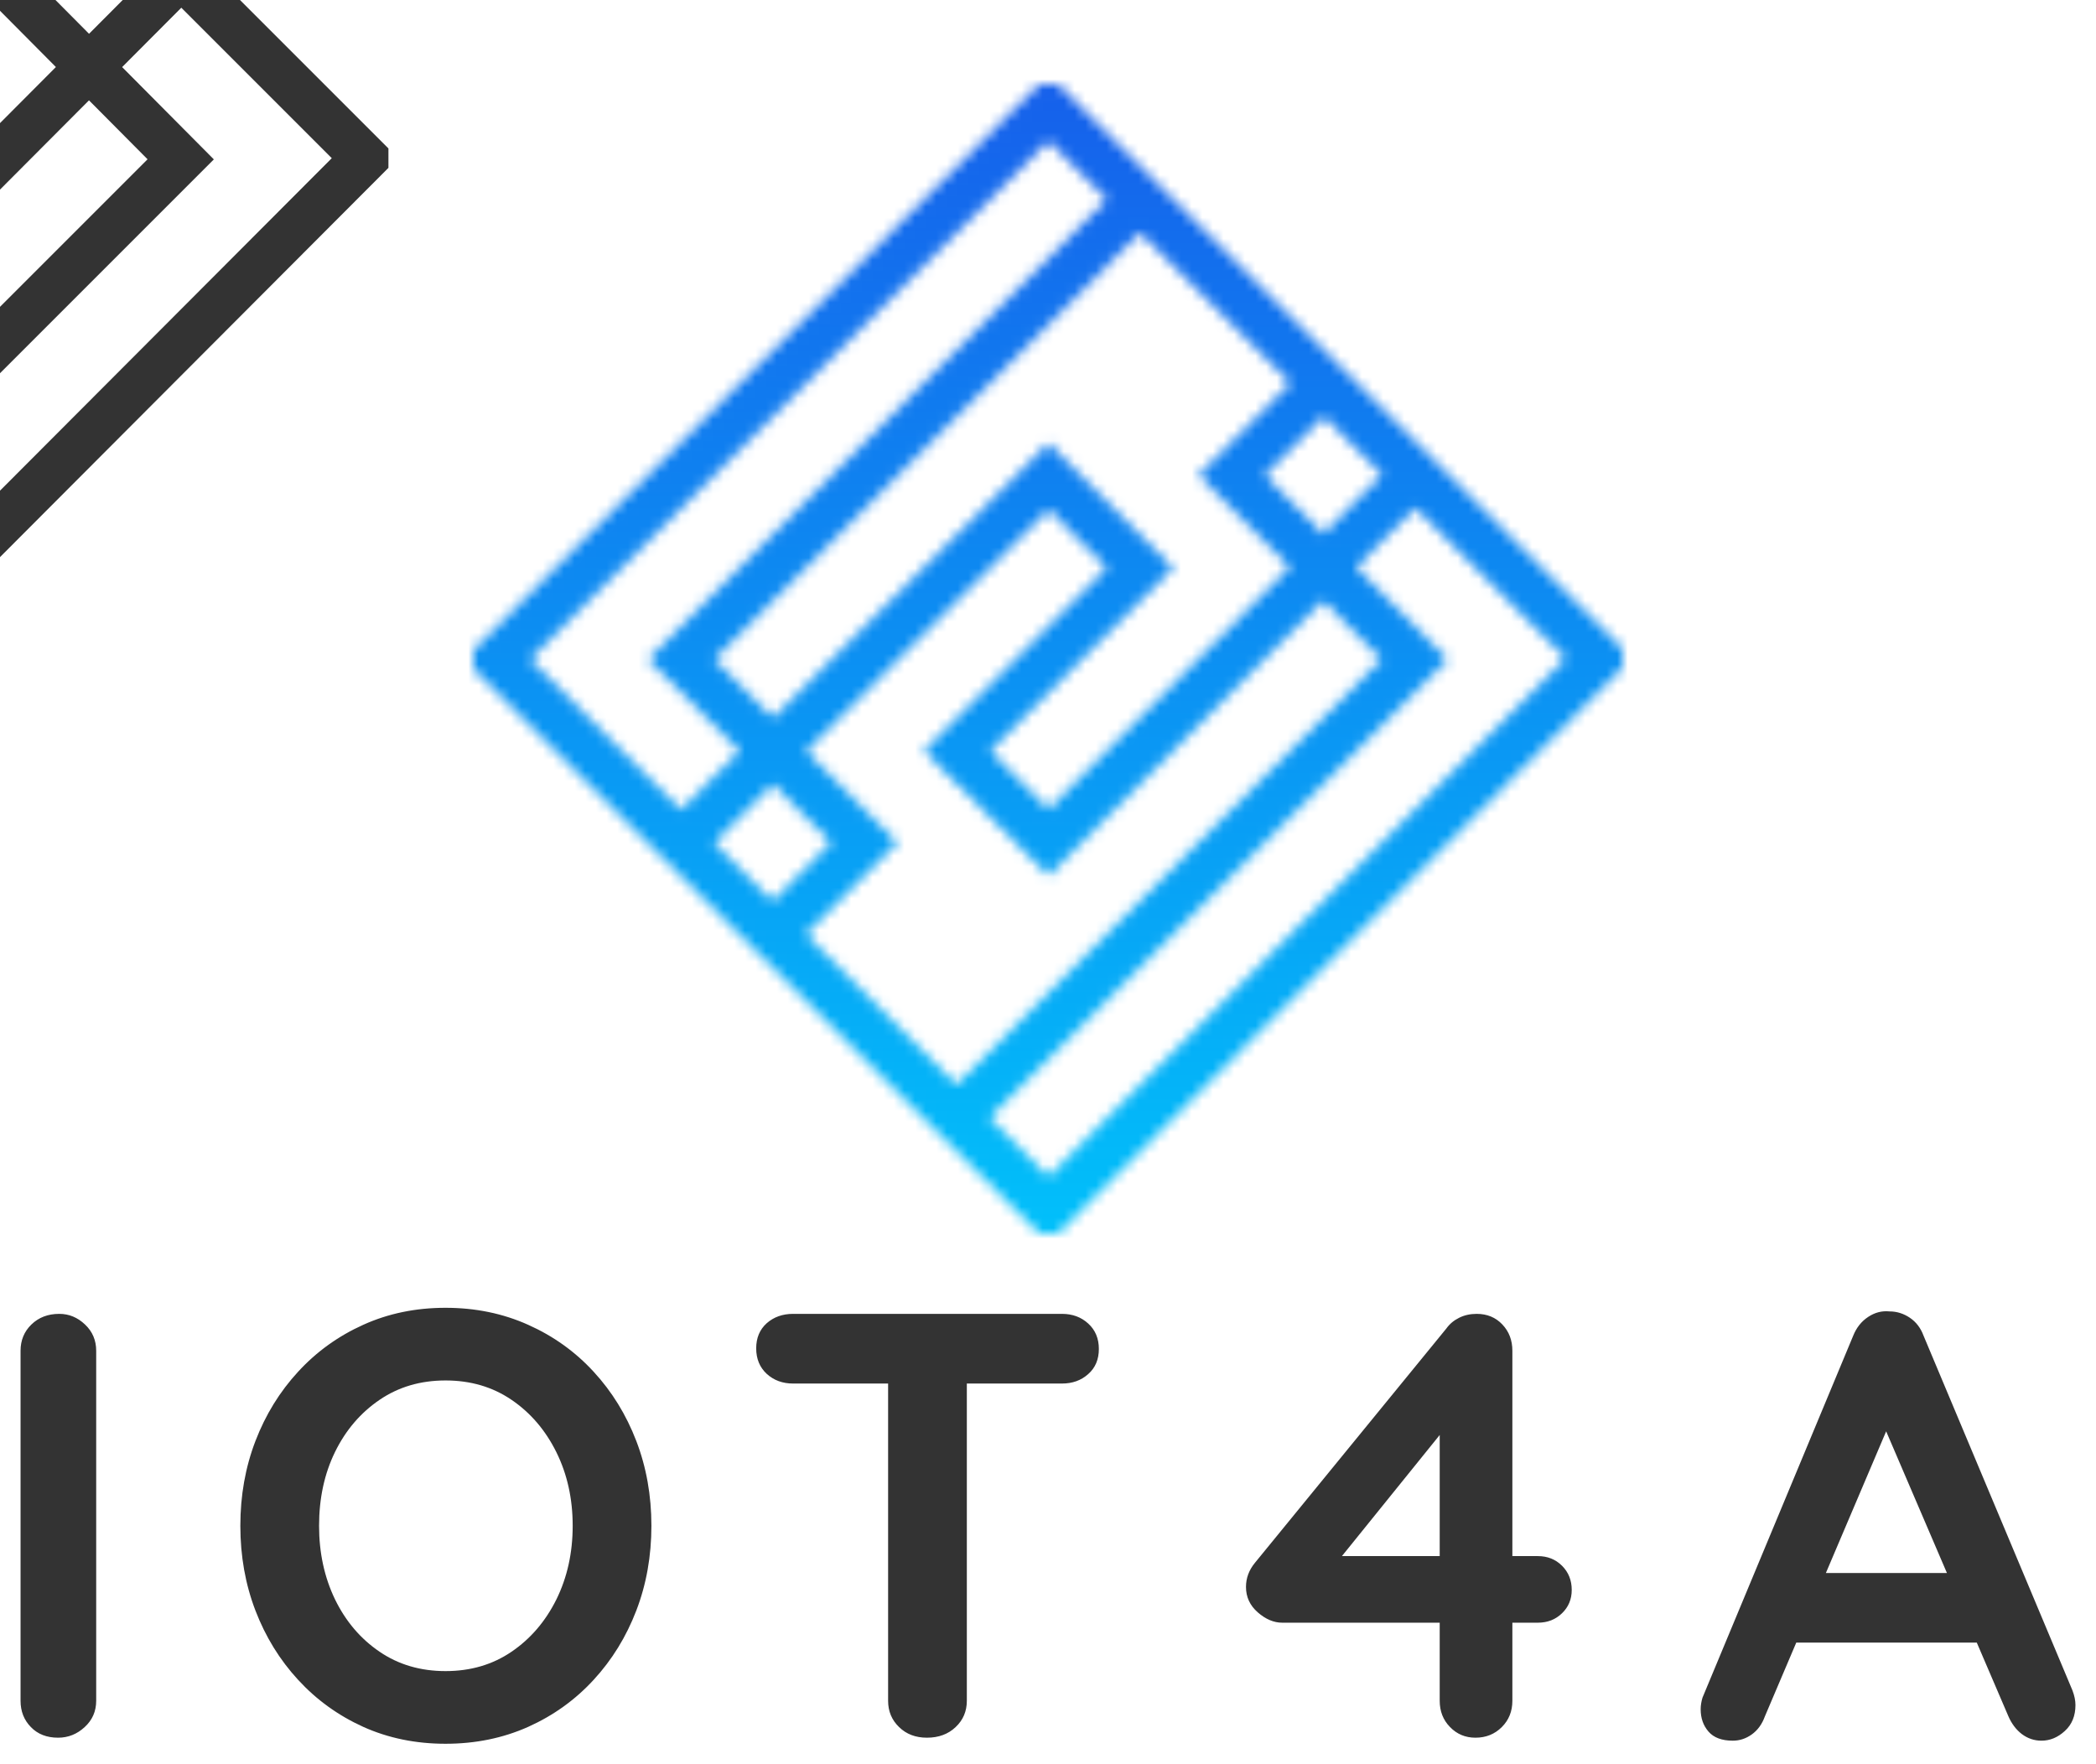
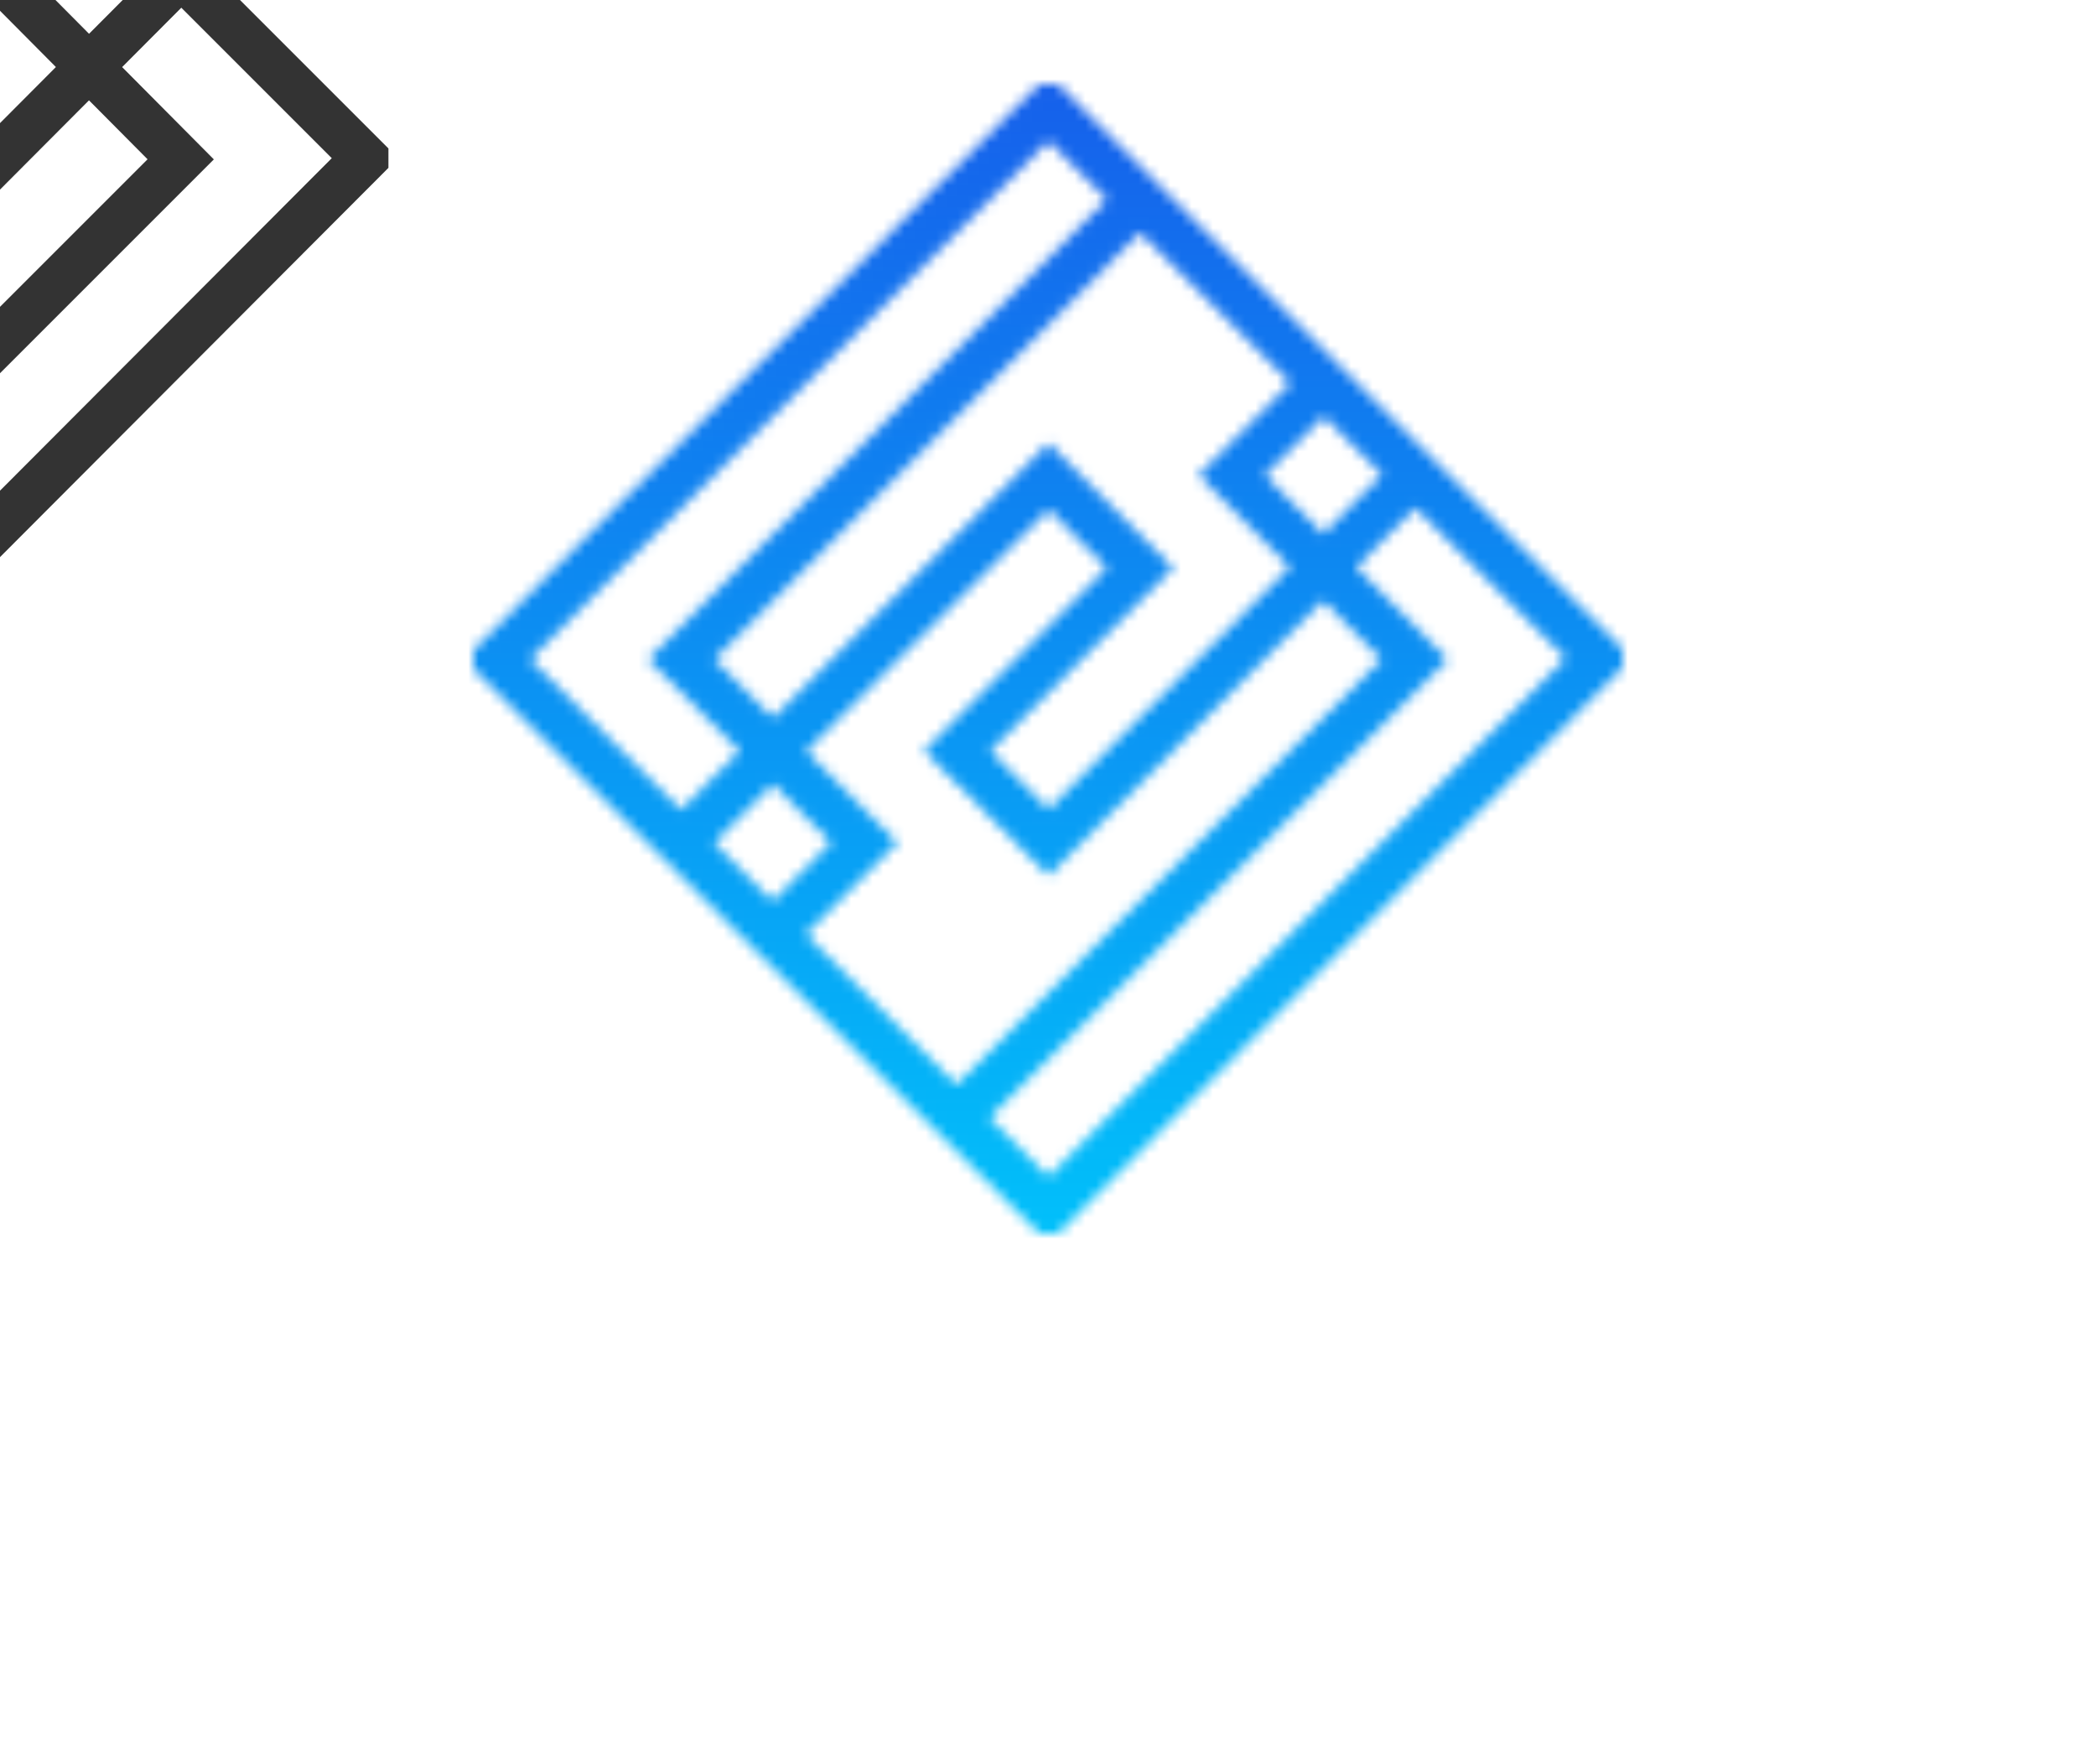
<svg xmlns="http://www.w3.org/2000/svg" version="1.0" x="0" y="0" width="2400" height="2020.187" viewBox="71.488 39.078 197.023 165.843" preserveAspectRatio="xMidYMid meet" color-interpolation-filters="sRGB">
  <g>
    <defs>
      <linearGradient id="92" x1="0%" y1="0%" x2="100%" y2="0%">
        <stop offset="0%" stop-color="#fa71cd" />
        <stop offset="100%" stop-color="#9b59b6" />
      </linearGradient>
      <linearGradient id="93" x1="0%" y1="0%" x2="100%" y2="0%">
        <stop offset="0%" stop-color="#f9d423" />
        <stop offset="100%" stop-color="#f83600" />
      </linearGradient>
      <linearGradient id="94" x1="0%" y1="0%" x2="100%" y2="0%">
        <stop offset="0%" stop-color="#0064d2" />
        <stop offset="100%" stop-color="#1cb0f6" />
      </linearGradient>
      <linearGradient id="95" x1="0%" y1="0%" x2="100%" y2="0%">
        <stop offset="0%" stop-color="#f00978" />
        <stop offset="100%" stop-color="#3f51b1" />
      </linearGradient>
      <linearGradient id="96" x1="0%" y1="0%" x2="100%" y2="0%">
        <stop offset="0%" stop-color="#7873f5" />
        <stop offset="100%" stop-color="#ec77ab" />
      </linearGradient>
      <linearGradient id="97" x1="0%" y1="0%" x2="100%" y2="0%">
        <stop offset="0%" stop-color="#f9d423" />
        <stop offset="100%" stop-color="#e14fad" />
      </linearGradient>
      <linearGradient id="98" x1="0%" y1="0%" x2="100%" y2="0%">
        <stop offset="0%" stop-color="#009efd" />
        <stop offset="100%" stop-color="#2af598" />
      </linearGradient>
      <linearGradient id="99" x1="0%" y1="0%" x2="100%" y2="0%">
        <stop offset="0%" stop-color="#ffcc00" />
        <stop offset="100%" stop-color="#00b140" />
      </linearGradient>
      <linearGradient id="100" x1="0%" y1="0%" x2="100%" y2="0%">
        <stop offset="0%" stop-color="#d51007" />
        <stop offset="100%" stop-color="#ff8177" />
      </linearGradient>
      <linearGradient id="102" x1="0%" y1="0%" x2="100%" y2="0%">
        <stop offset="0%" stop-color="#a2b6df" />
        <stop offset="100%" stop-color="#0c3483" />
      </linearGradient>
      <linearGradient id="103" x1="0%" y1="0%" x2="100%" y2="0%">
        <stop offset="0%" stop-color="#7ac5d8" />
        <stop offset="100%" stop-color="#eea2a2" />
      </linearGradient>
      <linearGradient id="104" x1="0%" y1="0%" x2="100%" y2="0%">
        <stop offset="0%" stop-color="#00ecbc" />
        <stop offset="100%" stop-color="#007adf" />
      </linearGradient>
      <linearGradient id="105" x1="0%" y1="0%" x2="100%" y2="0%">
        <stop offset="0%" stop-color="#b88746" />
        <stop offset="100%" stop-color="#fdf5a6" />
      </linearGradient>
    </defs>
    <g fill="#333" class="icon-text-wrapper icon-svg-group iconsvg" transform="translate(73.42,47.01)">
      <g class="iconsvg-imagesvg" transform="translate(42.58,0)" mask="url(#fee74457-8d00-4426-a71e-8c3082afee27)">
        <g>
-           <rect fill="#333" fill-opacity="0" stroke-width="2" x="0" y="0" width="108" height="108" class="image-rect" />
          <svg filter="url(#colors1933281725)" x="0" y="0" width="108" height="108" filtersec="colorsf2433930342" class="image-svg-svg primary" style="overflow: visible;">
            <svg viewBox="0.8 0.8 97.9 97.9">
              <path d="M49.8 96.7l-47-46.9 47-47 46.9 46.9-46.9 47zm7.8-86.1L18.5 49.8l15.6 15.6-7.8 7.8m15.6 15.7L81 49.8 65.4 34.1l7.8-7.8m7.8 7.8L49.8 65.4 42 57.6 57.6 42l-7.8-7.8-31.3 31.2" fill="none" stroke="#333" stroke-width="4" stroke-miterlimit="10" />
            </svg>
          </svg>
          <defs>
            <filter id="colors1933281725">
              <feColorMatrix type="matrix" values="0 0 0 0 0.199  0 0 0 0 0.199  0 0 0 0 0.199  0 0 0 1 0" class="icon-feColorMatrix " />
            </filter>
            <filter id="colorsf2433930342">
              <feColorMatrix type="matrix" values="0 0 0 0 0.996  0 0 0 0 0.996  0 0 0 0 0.996  0 0 0 1 0" class="icon-fecolormatrix" />
            </filter>
            <filter id="colorsb3368367371">
              <feColorMatrix type="matrix" values="0 0 0 0 0  0 0 0 0 0  0 0 0 0 0  0 0 0 1 0" class="icon-fecolormatrix" />
            </filter>
          </defs>
        </g>
        <rect v-gra="id" width="120" height="120" transform="translate(-6, -6)" style="pointer-events:none;" fill="url(#6WkZ7dOeCVsltuJJeqAi4)" />
      </g>
      <g transform="translate(0,115)">
        <g fill-rule="" class="tp-name iconsvg-namesvg">
          <g transform="scale(1)">
            <g>
-               <path d="M11.38-36.37L11.38-3.47Q11.38-1.99 10.3-1 9.22 0 7.8 0L7.8 0Q6.2 0 5.24-1 4.27-1.99 4.27-3.47L4.27-3.47 4.27-36.37Q4.27-37.85 5.29-38.84 6.32-39.84 7.91-39.84L7.91-39.84Q9.28-39.84 10.33-38.84 11.38-37.85 11.38-36.37L11.38-36.37ZM63.57-19.92L63.57-19.92Q63.57-15.65 62.15-11.95 60.73-8.25 58.14-5.44 55.55-2.62 51.99-1.02 48.43 0.57 44.22 0.57L44.22 0.57Q40.01 0.57 36.48-1.02 32.95-2.62 30.36-5.44 27.77-8.25 26.35-11.95 24.93-15.65 24.93-19.92L24.93-19.92Q24.93-24.19 26.35-27.89 27.77-31.59 30.36-34.4 32.95-37.22 36.48-38.81 40.01-40.41 44.22-40.41L44.22-40.41Q48.43-40.41 51.99-38.81 55.55-37.22 58.14-34.4 60.73-31.59 62.15-27.89 63.57-24.19 63.57-19.92ZM56.17-19.92L56.17-19.92Q56.17-23.73 54.64-26.83 53.1-29.94 50.42-31.76 47.75-33.58 44.22-33.58L44.22-33.58Q40.69-33.58 38.02-31.76 35.34-29.94 33.83-26.86 32.33-23.79 32.33-19.92L32.33-19.92Q32.33-16.11 33.83-13 35.34-9.9 38.02-8.08 40.69-6.26 44.22-6.26L44.22-6.26Q47.75-6.26 50.42-8.08 53.1-9.9 54.64-13 56.17-16.11 56.17-19.92ZM89.47 0L89.47 0Q87.87 0 86.85-1 85.82-1.99 85.82-3.47L85.82-3.47 85.82-36.48 93.22-36.48 93.22-3.47Q93.22-1.99 92.17-1 91.12 0 89.47 0ZM102.16-33.29L76.89-33.29Q75.41-33.29 74.41-34.2 73.42-35.12 73.42-36.6L73.42-36.6Q73.42-38.07 74.41-38.96 75.41-39.84 76.89-39.84L76.89-39.84 102.16-39.84Q103.64-39.84 104.63-38.93 105.63-38.02 105.63-36.54L105.63-36.54Q105.63-35.06 104.63-34.18 103.64-33.29 102.16-33.29L102.16-33.29ZM141.03 0L141.03 0Q139.61 0 138.64-1 137.67-1.99 137.67-3.47L137.67-3.47 137.67-30.22 138.87-29.94 127.88-16.33 127.6-17.07 146.89-17.07Q148.26-17.07 149.17-16.16 150.08-15.25 150.08-13.89L150.08-13.89Q150.08-12.58 149.17-11.7 148.26-10.81 146.89-10.81L146.89-10.81 122.87-10.81Q121.68-10.81 120.57-11.78 119.46-12.75 119.46-14.17L119.46-14.17Q119.46-15.42 120.31-16.45L120.31-16.45 138.3-38.47Q138.75-39.1 139.49-39.47 140.23-39.84 141.14-39.84L141.14-39.84Q142.62-39.84 143.56-38.84 144.5-37.85 144.5-36.37L144.5-36.37 144.5-3.47Q144.5-1.99 143.51-1 142.51 0 141.03 0ZM178.88-30.56L180.53-30.9 168.23-1.99Q167.84-0.91 167.01-0.31 166.19 0.28 165.22 0.28L165.22 0.28Q163.68 0.28 162.94-0.57 162.2-1.42 162.2-2.67L162.2-2.67Q162.2-3.19 162.37-3.76L162.37-3.76 176.54-37.79Q177-38.93 177.94-39.55 178.88-40.18 179.96-40.07L179.96-40.07Q180.98-40.07 181.87-39.47 182.75-38.87 183.15-37.79L183.15-37.79 197.15-4.44Q197.43-3.7 197.43-3.07L197.43-3.07Q197.43-1.54 196.43-0.63 195.44 0.28 194.24 0.28L194.24 0.28Q193.22 0.28 192.39-0.34 191.57-0.97 191.11-2.05L191.11-2.05 178.88-30.56ZM189.58-8.94L170-8.94 173.13-15.48 188.5-15.48 189.58-8.94Z" transform="translate(-4.27, 40.41)" />
-             </g>
+               </g>
          </g>
        </g>
      </g>
    </g>
    <defs v-gra="od" />
    <defs v-gra="id">
      <filter id="581fa4d9-661a-4cc2-ba38-ae3975c7602d" filterUnits="userSpaceOnUse">
        <feColorMatrix type="matrix" values="0 0 0 0 0.996  0 0 0 0 0.996  0 0 0 0 0.996  0 0 0 1 0" />
      </filter>
      <linearGradient x1="0" y1="1" x2="0" y2="0" id="6WkZ7dOeCVsltuJJeqAi4">
        <stop offset="0%" stop-color="#00c5fb" />
        <stop offset="100%" stop-color="#175bea" />
      </linearGradient>
      <filter id="42443b3f1de60f6b6fd3b6a9844b4764" filterUnits="objectBoundingBox">
        <feColorMatrix type="matrix" values="0 0 0 0 0.996  0 0 0 0 0.996  0 0 0 0 0.996  0 0 0 1 0" />
      </filter>
    </defs>
    <mask v-gra="im" id="fee74457-8d00-4426-a71e-8c3082afee27">
      <g class="iconsvg-imagesvg" filter="url(#581fa4d9-661a-4cc2-ba38-ae3975c7602d)">
        <g>
          <rect fill="#333" fill-opacity="0" stroke-width="2" x="0" y="0" width="108" height="108" class="image-rect" />
          <svg x="0" y="0" width="108" height="108" filtersec="colorsf2433930342" class="image-svg-svg primary" style="overflow: visible;">
            <svg viewBox="0.8 0.8 97.9 97.9">
              <path d="M49.8 96.7l-47-46.9 47-47 46.9 46.9-46.9 47zm7.8-86.1L18.5 49.8l15.6 15.6-7.8 7.8m15.6 15.7L81 49.8 65.4 34.1l7.8-7.8m7.8 7.8L49.8 65.4 42 57.6 57.6 42l-7.8-7.8-31.3 31.2" fill="none" stroke="#333" stroke-width="4" stroke-miterlimit="10" />
            </svg>
          </svg>
          <defs>
            <filter id="colors1933281725">
              <feColorMatrix type="matrix" values="0 0 0 0 0.199  0 0 0 0 0.199  0 0 0 0 0.199  0 0 0 1 0" class="icon-fecolormatrix" />
            </filter>
            <filter id="colorsf2433930342">
              <feColorMatrix type="matrix" values="0 0 0 0 0.996  0 0 0 0 0.996  0 0 0 0 0.996  0 0 0 1 0" class="icon-fecolormatrix" />
            </filter>
            <filter id="colorsb3368367371">
              <feColorMatrix type="matrix" values="0 0 0 0 0  0 0 0 0 0  0 0 0 0 0  0 0 0 1 0" class="icon-fecolormatrix" />
            </filter>
          </defs>
        </g>
      </g>
    </mask>
  </g>
</svg>